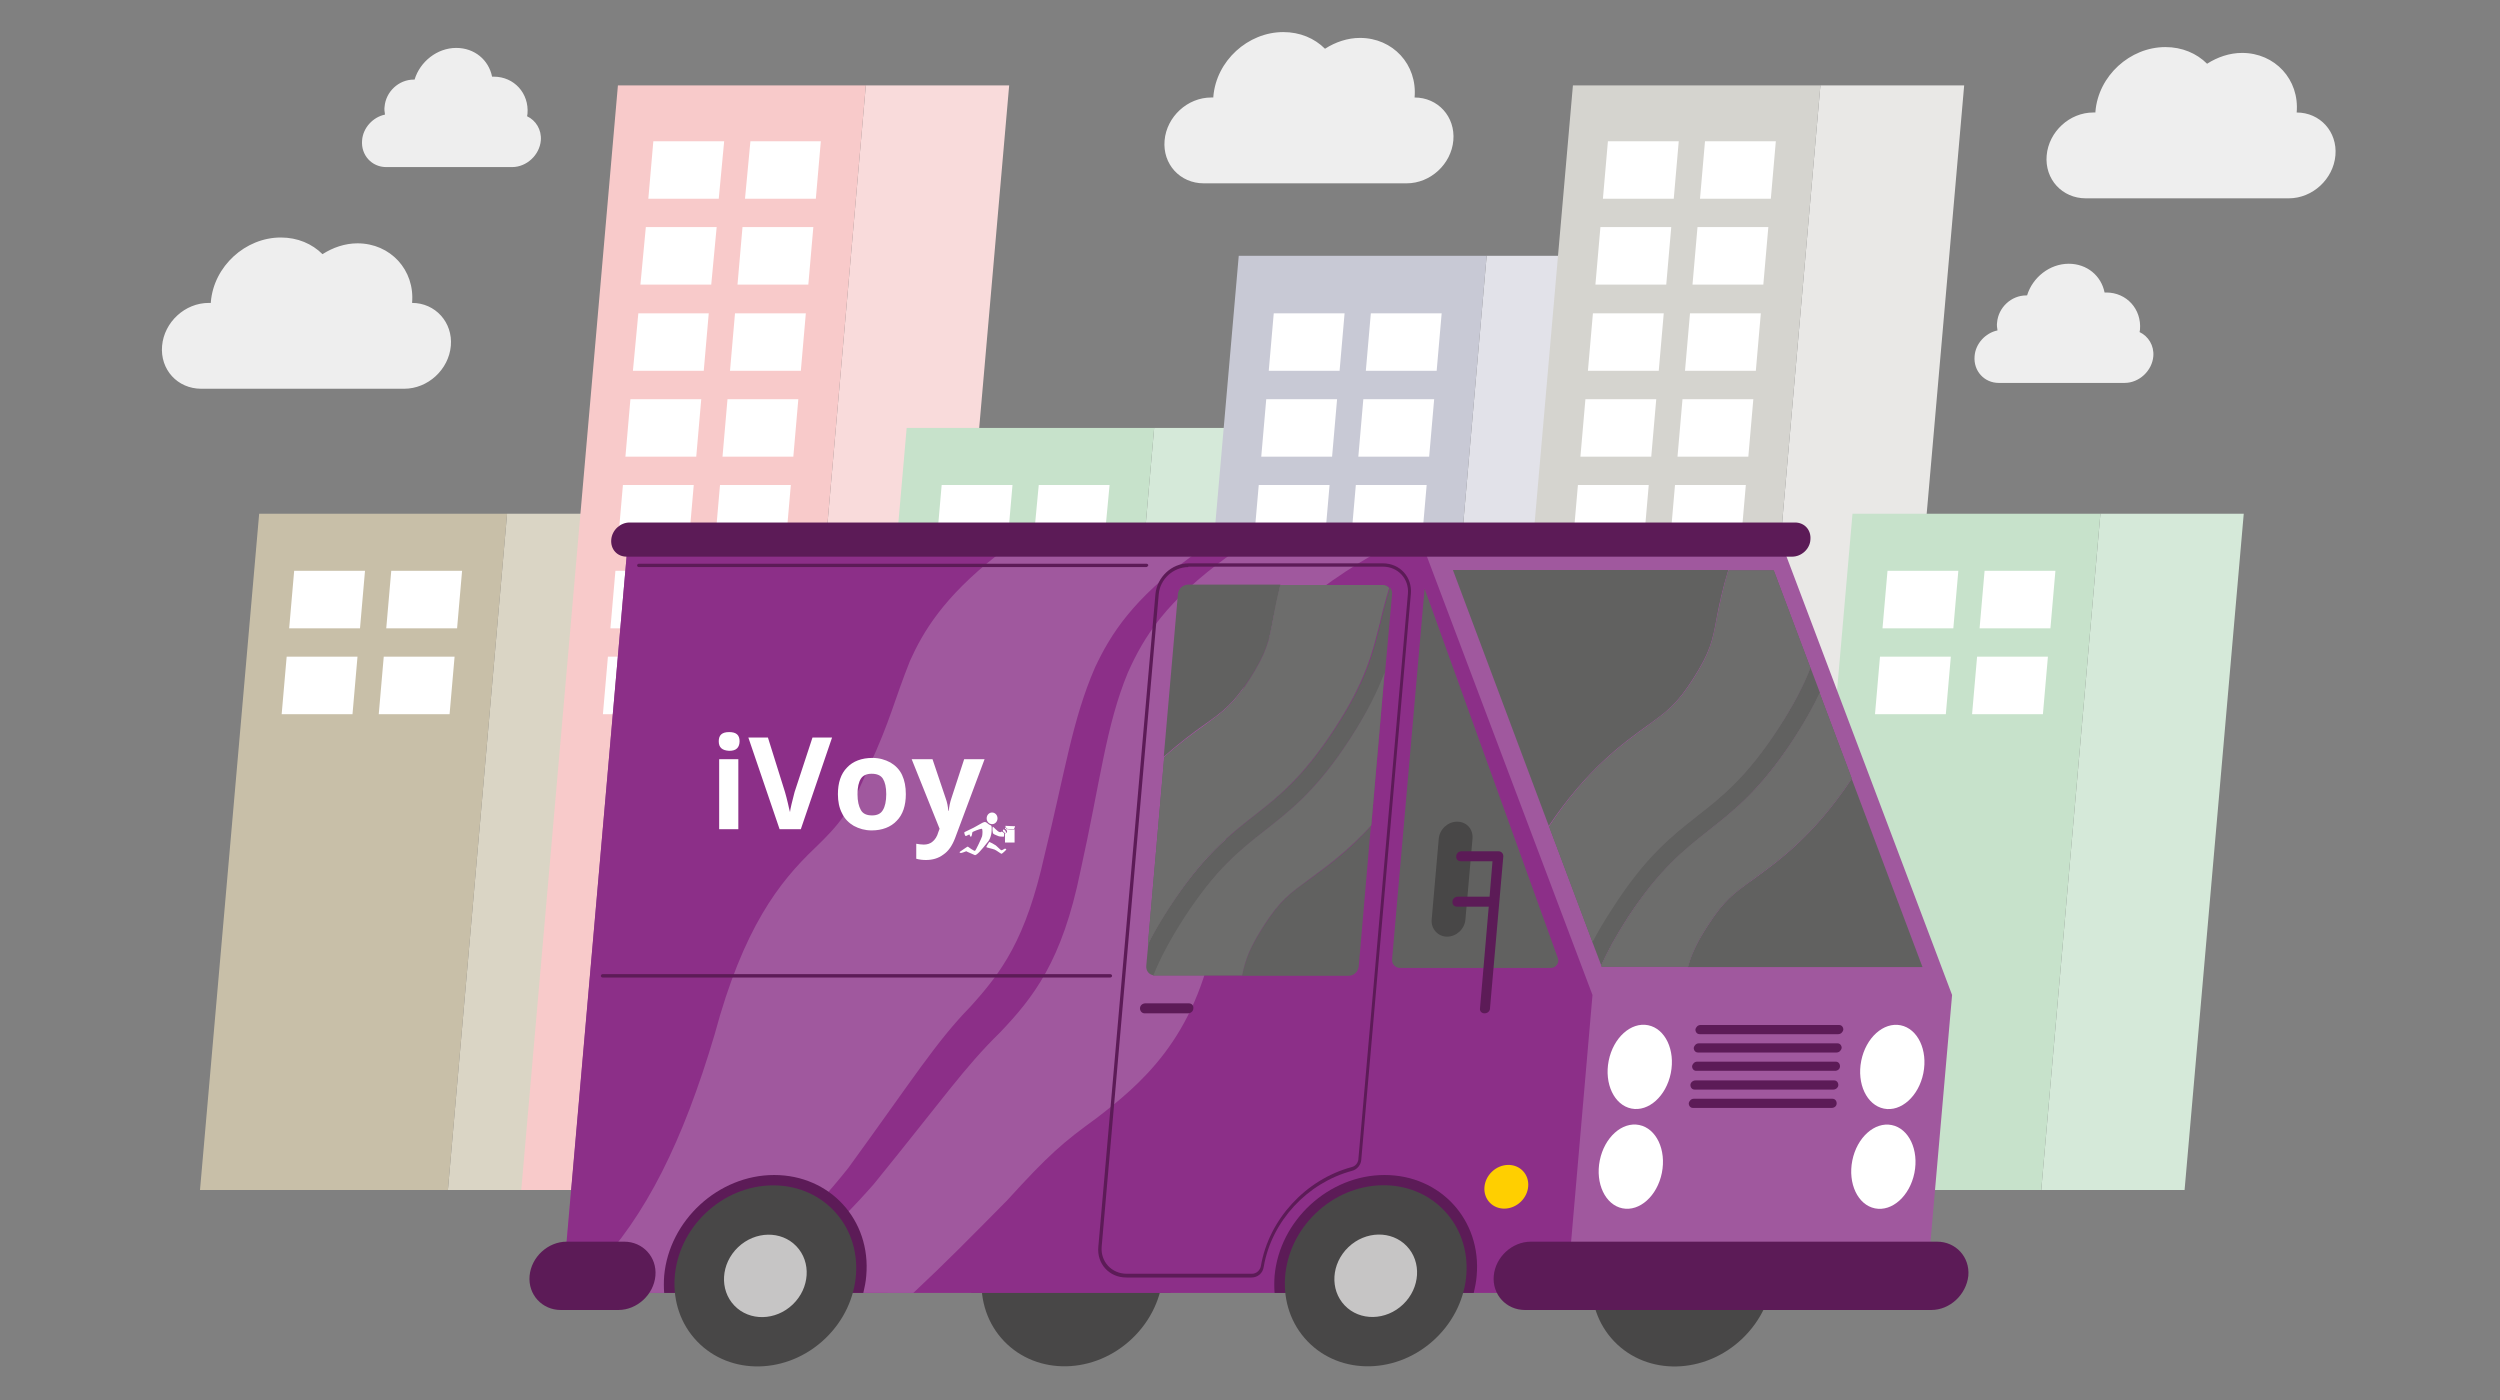
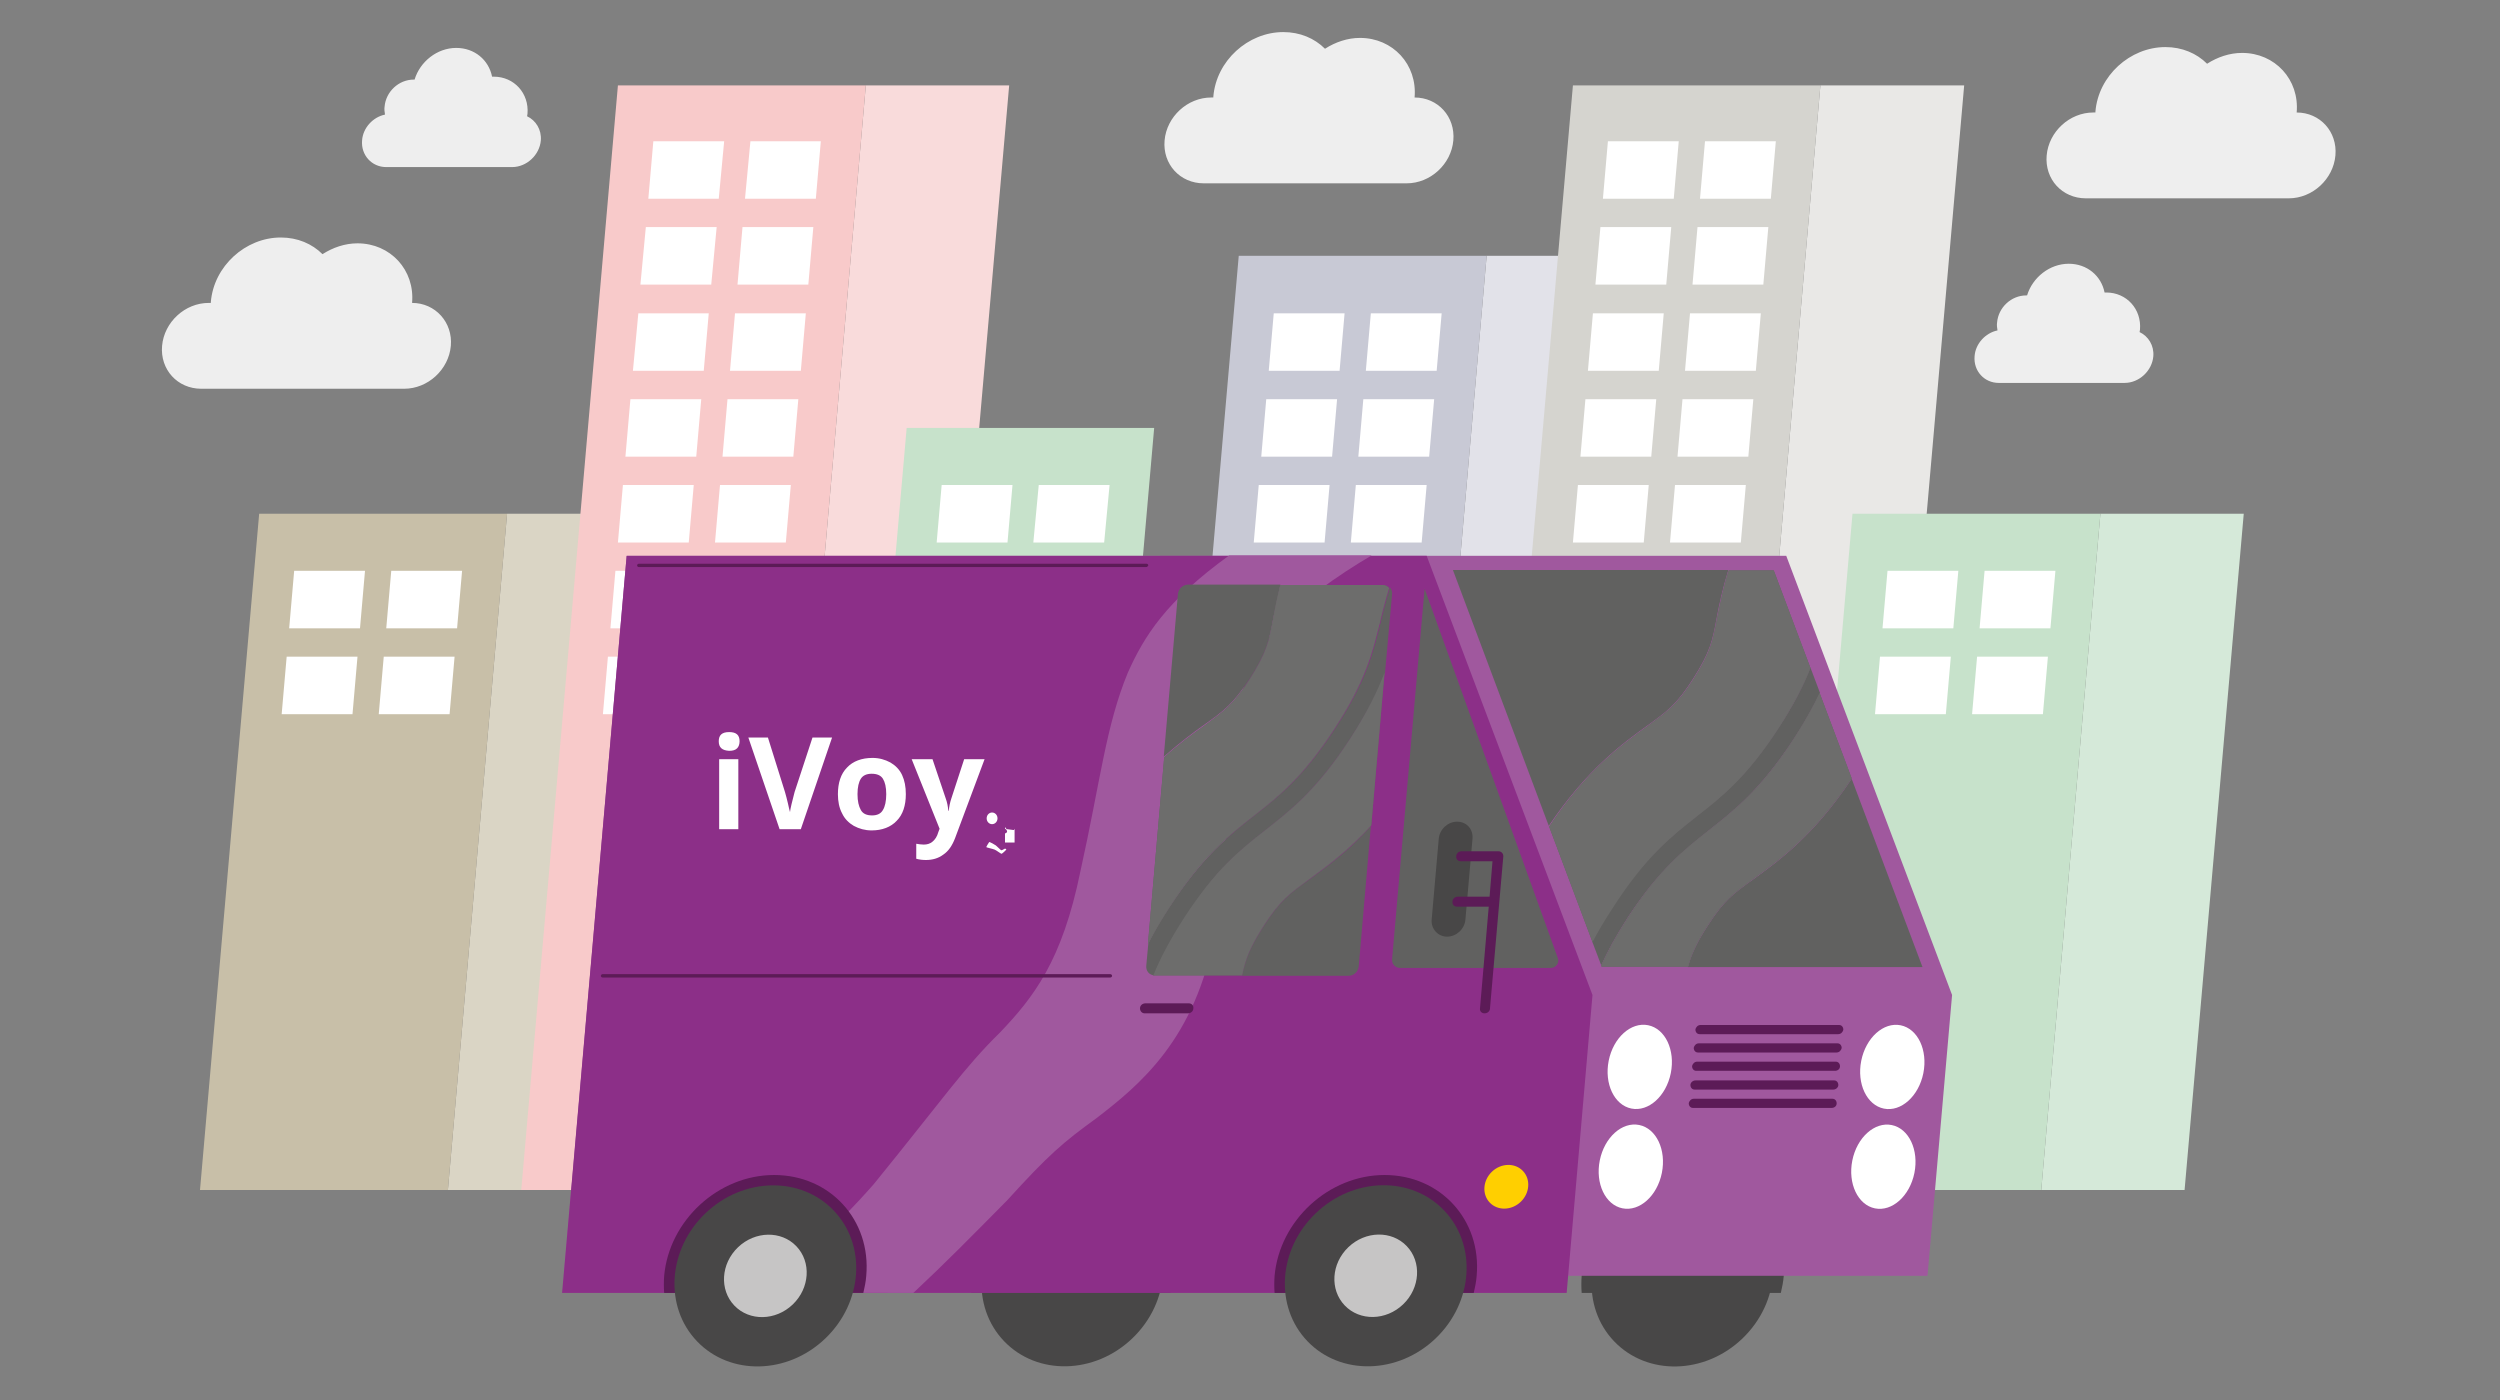
<svg xmlns="http://www.w3.org/2000/svg" version="1.1" id="Capa_1" x="0" y="0" viewBox="0 0 600 336" xml:space="preserve">
  <rect x="0" y="0" width="600" height="336" fill="#808080" stroke="none" />
  <style>
    .st2{fill:#fff}.st5{fill:#d5e9d9}.st6{fill:#c7e2cb}.st11{fill:#eee}.st12{fill:#484747}.st13{fill:#a0589e}.st16{fill:#616160}.st17{fill:#6d6d6c}.st18{fill:#5c1b57}.st19{fill:#c6c5c5}
  </style>
  <path fill="#dad5c5" d="M107.5 285.6h34.4l14.2-162.3h-34.4z" />
  <path fill="#c8bfa8" d="M48 285.6h59.5l14.2-162.3H62.2z" />
  <path class="st2" d="M92.7 150.8h17l1.2-13.8h-17zM69.4 150.8h17l1.2-13.8h-17zM90.9 171.4h17l1.2-13.8h-17zM67.6 171.4h17l1.2-13.8h-17z" />
  <g>
    <path fill="#f9dbdb" d="M184.6 285.6H219l23.2-265.1h-34.4z" />
    <path fill="#f8caca" d="M125.1 285.6h59.5l23.2-265.1h-59.5z" />
    <path class="st2" d="M175.2 89h17l1.2-13.8h-17zM151.9 89h17l1.2-13.8h-16.9zM173.4 109.6h17l1.2-13.8h-17zM150.1 109.6h17l1.2-13.8h-17zM171.6 130.2h17l1.2-13.8h-17zM148.3 130.2h17l1.2-13.8h-17zM178.8 47.7h17l1.2-13.8h-16.9zM155.6 47.7h16.9l1.3-13.8h-17zM177 68.3h17l1.2-13.8h-17zM153.7 68.3h17l1.3-13.8h-17zM169.8 150.8h17L188 137h-17zM146.5 150.8h17l1.2-13.8h-17zM168 171.4h17l1.2-13.8h-17zM144.7 171.4h17l1.2-13.8h-17z" />
  </g>
  <g>
-     <path class="st5" d="M261 285.6h34.5l16-182.9H277z" />
    <path class="st6" d="M201.6 285.6H261l16-182.9h-59.4z" />
    <path class="st2" d="M248 130.2h17l1.3-13.8h-17zM224.8 130.2h17l1.2-13.8h-17zM246.2 150.8h17l1.2-13.8h-16.9zM222.9 150.8h17l1.3-13.8h-17zM244.4 171.4h17l1.2-13.8h-17zM221.1 171.4h17l1.3-13.8h-17z" />
  </g>
  <g>
    <path fill="#e2e2e9" d="M337.2 285.6h34.4l19.6-224.2h-34.4z" />
    <path fill="#c8c9d5" d="M277.7 285.6h59.5l19.6-224.2h-59.5z" />
    <path class="st2" d="M327.8 89h17l1.2-13.8h-17zM304.5 89h17l1.2-13.8h-17zM326 109.6h17l1.2-13.8h-17zM302.7 109.6h17l1.2-13.8h-17zM324.2 130.2h17l1.2-13.8h-17zM300.9 130.2h17l1.2-13.8h-17zM322.4 150.8h17l1.2-13.8h-17zM299.1 150.8h17l1.2-13.8h-17zM320.6 171.4h17l1.2-13.8h-17zM297.3 171.4h17l1.2-13.8h-17z" />
  </g>
  <g>
    <path fill="#e9e8e6" d="M413.7 285.6h34.5l23.2-265.1h-34.5z" />
    <path fill="#d5d4cf" d="M354.3 285.6h59.4l23.2-265.1h-59.4z" />
    <path class="st2" d="M404.4 89h17l1.2-13.8h-17zM381.1 89h17l1.2-13.8h-17zM402.6 109.6h17l1.2-13.8h-17zM379.3 109.6h17l1.2-13.8h-17zM400.8 130.2h17l1.2-13.8h-17zM377.5 130.2h17l1.2-13.8h-17zM408 47.7h17l1.2-13.8h-17zM384.7 47.7h17l1.2-13.8h-17zM406.2 68.3h17l1.2-13.8h-17zM382.9 68.3h17l1.2-13.8h-17zM399 150.8h17l1.2-13.8h-17zM375.7 150.8h17l1.2-13.8h-17zM397.2 171.4h16.9l1.3-13.8h-17zM373.9 171.4h17l1.2-13.8h-17z" />
  </g>
  <g>
    <path class="st5" d="M489.9 285.6h34.4l14.2-162.3h-34.4z" />
    <path class="st6" d="M430.4 285.6h59.5l14.2-162.3h-59.5z" />
    <path class="st2" d="M475.1 150.8h17l1.2-13.8h-17zM451.8 150.8h17L470 137h-17zM473.3 171.4h17l1.2-13.8h-17zM450 171.4h17l1.2-13.8h-17z" />
  </g>
  <path class="st11" d="M339.5 23.4c.7-7.9-5.2-14.3-13.1-14.3-3 0-5.9 1-8.4 2.6-2.5-2.5-6-4-10-4-8.5 0-16.1 6.9-16.8 15.5v.2h-.5c-5.7 0-10.7 4.6-11.2 10.3-.5 5.7 3.7 10.3 9.4 10.3h48.7c5.7 0 10.7-4.6 11.2-10.3.5-5.7-3.7-10.3-9.3-10.3zM551.2 27c.7-7.9-5.2-14.3-13.1-14.3-3 0-5.9 1-8.4 2.6-2.5-2.5-6-4-10-4-8.5 0-16.1 6.9-16.8 15.5v.2h-.5c-5.7 0-10.7 4.6-11.2 10.3-.5 5.7 3.7 10.3 9.4 10.3h48.7c5.7 0 10.7-4.6 11.2-10.3.5-5.7-3.7-10.3-9.3-10.3zM98.9 72.7c.7-7.9-5.2-14.3-13.1-14.3-3 0-5.9 1-8.4 2.6-2.5-2.5-6-4-10-4-8.5 0-16.1 6.9-16.8 15.5v.2h-.5c-5.7 0-10.7 4.6-11.2 10.3-.5 5.7 3.7 10.3 9.4 10.3H97c5.7 0 10.7-4.6 11.2-10.3.5-5.6-3.7-10.3-9.3-10.3zM513.5 79.7c0-.2.1-.4.1-.6.4-4.9-3.2-8.9-8.1-8.9h-.4c-.8-4-4.2-6.9-8.6-6.9-4.6 0-8.7 3.3-10 7.6h-.2c-3.6 0-6.7 2.9-7 6.5-.1.6 0 1.3.1 1.9-2.9.6-5.3 3.2-5.5 6.2-.3 3.5 2.3 6.4 5.8 6.4h30.2c3.5 0 6.6-2.9 6.9-6.4.2-2.6-1.2-4.8-3.3-5.8zM126.5 27.9c0-.2.1-.4.1-.6.4-4.9-3.2-8.9-8.1-8.9h-.4c-.8-4-4.2-6.9-8.6-6.9-4.6 0-8.7 3.3-10 7.6h-.2c-3.6 0-6.7 2.9-7 6.5-.1.6 0 1.3.1 1.9-2.9.6-5.3 3.2-5.5 6.2-.3 3.5 2.3 6.4 5.8 6.4h30.2c3.5 0 6.6-2.9 6.9-6.4.2-2.6-1.2-4.8-3.3-5.8z" />
  <g>
    <path class="st12" d="M427.4 310.3c.3-1.3.6-2.7.7-4.1 1.2-13.4-8.7-24.2-22.1-24.2-13.4 0-25.2 10.9-26.4 24.2-.1 1.4-.1 2.8 0 4.1h47.8z" />
    <ellipse transform="rotate(-43.747 403.826 306.223)" class="st12" cx="403.8" cy="306.2" rx="22.7" ry="20.8" />
    <ellipse transform="rotate(-43.747 403.826 306.223)" class="st12" cx="403.8" cy="306.2" rx="10.3" ry="9.5" />
    <path class="st12" d="M280.9 310.3c.3-1.3.6-2.7.7-4.1 1.2-13.4-8.7-24.2-22.1-24.2-13.4 0-25.2 10.9-26.4 24.2-.1 1.4-.1 2.8 0 4.1h47.8z" />
    <ellipse transform="rotate(-43.747 257.367 306.225)" class="st12" cx="257.4" cy="306.2" rx="22.7" ry="20.8" />
    <ellipse transform="rotate(-43.747 257.367 306.225)" class="st12" cx="257.4" cy="306.2" rx="10.3" ry="9.5" />
    <path class="st13" d="M428.7 133.4l39.8 105.4-5.9 67.4H135.3l15.1-172.8z" />
    <path fill="#8c2f88" d="M342.4 133.4l39.8 105.4-6.2 71.5H134.9l15.5-176.9z" />
    <path class="st13" d="M219.2 310.3c8.1-7.6 12.9-12.5 22.5-22.2 10-11 13.4-13.9 21.4-19.7 10.4-8 23.9-19 28.5-44.7 4.2-25.6 2.4-43.6 6.2-56.6 2.9-9.5 4.8-14.3 18.6-25.3 4.6-3.5 8.9-6.2 12.8-8.5H295c-15.2 11-20.4 19.4-24.3 28.1-5.3 12.8-6.6 26.1-11.4 47.7-4.4 21.6-11.3 30.3-19.3 38.7-8.5 8.3-13.8 16.1-30.3 36.4-9.2 10.5-18.6 18.7-28 26 12.5.1 25 .1 37.5.1z" />
-     <path class="st13" d="M173.2 310.3c10.5-8.3 20.7-17.8 30.4-30 15.7-21.6 21.1-30.3 29.3-38.7 7.5-8.3 13.3-16.1 17.8-36.4 5-20.3 6.6-32.3 12.1-45 3.8-8.1 9.1-16.4 23.3-26.8h-47c-12.7 10-17.6 18.3-20.7 25.2-3.8 9.5-4.7 14.3-9.8 25.3-4.6 11-7.1 13.9-13.1 19.7-8.4 8-17.1 19-24 44.7-7.6 25.6-16.5 43.6-29 56.6-1.9 2-3.7 3.7-5.5 5.4h36.2z" />
    <ellipse transform="rotate(-43.747 361.54 284.79)" cx="361.5" cy="284.8" rx="5.5" ry="5" fill="#ffcf00" />
    <ellipse transform="rotate(-78.656 393.492 256.051)" class="st2" cx="393.5" cy="256.1" rx="10.2" ry="7.6" />
    <ellipse transform="rotate(-78.656 454.106 256.053)" class="st2" cx="454.1" cy="256.1" rx="10.2" ry="7.6" />
    <ellipse transform="rotate(-78.656 391.396 280)" class="st2" cx="391.4" cy="280" rx="10.2" ry="7.6" />
    <ellipse transform="rotate(-78.656 452.01 280.001)" class="st2" cx="452" cy="280" rx="10.2" ry="7.6" />
    <path class="st16" d="M373.9 230l-32-88.7-7.8 88.9c-.1 1.2.8 2.1 1.9 2.1h36.2c1.2 0 2.1-1.2 1.7-2.3zM410.1 199.3c6.1-4.8 12.4-9.7 20.5-22.1 2.7-4.1 4.6-7.7 6.2-10.9l-2.3-6.1c-1.6 4.1-3.9 8.8-7.8 14.7-7.6 11.6-13.3 16.1-19.3 20.8-6.1 4.8-12.4 9.7-20.5 22.1-1.9 3-3.5 5.7-4.8 8.1l2.2 5.8c1.5-3.4 3.6-7.2 6.5-11.7 7.6-11.5 13.3-15.9 19.3-20.7zM395.4 174.1c4.6-3.3 7-5 11-11.3 4-6.3 4.6-9 5.6-14.5.6-3.2 1.4-7 2.8-11.5h-66.1l23 61.4c9.2-13.6 17.6-19.7 23.7-24.1zM420.7 211.1c-4.6 3.3-7 5-11 11.3-2.7 4.2-3.8 6.8-4.6 9.7h56.3l-17-45.2c-9.1 13.7-17.5 19.7-23.7 24.2z" />
    <path class="st16" d="M430.6 177.2c-8 12.4-14.4 17.3-20.5 22.1-6 4.7-11.7 9.2-19.3 20.8-2.9 4.5-5 8.3-6.5 11.7l.1.2h20.7c.8-2.9 1.9-5.5 4.6-9.7 4-6.3 6.4-7.9 11-11.3 6.2-4.5 14.6-10.5 23.7-24.2l-7.7-20.5c-1.5 3.3-3.5 6.8-6.1 10.9z" />
    <path class="st17" d="M430.6 177.2c-8 12.4-14.4 17.3-20.5 22.1-6 4.7-11.7 9.2-19.3 20.8-2.9 4.5-5 8.3-6.5 11.7l.1.2h20.7c.8-2.9 1.9-5.5 4.6-9.7 4-6.3 6.4-7.9 11-11.3 6.2-4.5 14.6-10.5 23.7-24.2l-7.7-20.5c-1.5 3.3-3.5 6.8-6.1 10.9z" />
    <path class="st16" d="M407.4 195.8c6-4.7 11.7-9.2 19.3-20.8 3.8-5.9 6.2-10.6 7.8-14.7l-8.8-23.4h-10.8c-1.4 4.4-2.1 8.2-2.8 11.5-1 5.5-1.6 8.2-5.6 14.5-4 6.3-6.4 7.9-11 11.3-6.2 4.5-14.6 10.5-23.7 24.2l10.4 27.7c1.3-2.5 2.9-5.2 4.8-8.1 8-12.5 14.3-17.4 20.4-22.2z" />
    <path class="st17" d="M407.4 195.8c6-4.7 11.7-9.2 19.3-20.8 3.8-5.9 6.2-10.6 7.8-14.7l-8.8-23.4h-10.8c-1.4 4.4-2.1 8.2-2.8 11.5-1 5.5-1.6 8.2-5.6 14.5-4 6.3-6.4 7.9-11 11.3-6.2 4.5-14.6 10.5-23.7 24.2l10.4 27.7c1.3-2.5 2.9-5.2 4.8-8.1 8-12.5 14.3-17.4 20.4-22.2z" />
    <path class="st16" d="M303.6 199.3c6.1-4.8 12.4-9.7 20.5-22.1 4.1-6.3 6.6-11.3 8.3-15.7l1.7-18.9c.1-.6-.2-1.2-.5-1.6-.9 2.9-1.6 5.6-2.2 8.2-1.8 7.3-3.4 14.1-11 25.7s-13.3 16.1-19.3 20.8c-6.1 4.8-12.4 9.7-20.5 22.1-2.1 3.2-3.7 6-5 8.6l-.5 5.4c-.1 1.2.7 2.2 1.9 2.3 1.6-3.9 3.8-8.4 7.5-14 7.4-11.6 13.1-16 19.1-20.8zM314.2 211.1c-4.6 3.3-7 5-11 11.3-3.3 5.2-4.3 7.9-5.1 11.8h25.5c1.3 0 2.4-1 2.5-2.3l2.9-33.6c-5.5 6.1-10.7 9.8-14.8 12.8zM300 162.8c4-6.3 4.6-9 5.6-14.5.5-2.4 1-5 1.7-8h-22.1c-1.3 0-2.4 1-2.5 2.3l-3.4 39c3.6-3.2 6.8-5.6 9.6-7.6 4.7-3.3 7-5 11.1-11.2z" />
    <path class="st16" d="M324.1 177.2c-8 12.4-14.4 17.3-20.5 22.1-6 4.7-11.7 9.2-19.3 20.8-3.6 5.6-5.9 10-7.5 14h21.3c.8-3.9 1.8-6.6 5.1-11.8 4-6.3 6.4-7.9 11-11.3 4.1-3 9.2-6.7 14.9-12.9l3.2-36.7c-1.7 4.5-4.2 9.6-8.2 15.8z" />
    <path class="st17" d="M324.1 177.2c-8 12.4-14.4 17.3-20.5 22.1-6 4.7-11.7 9.2-19.3 20.8-3.6 5.6-5.9 10-7.5 14h21.3c.8-3.9 1.8-6.6 5.1-11.8 4-6.3 6.4-7.9 11-11.3 4.1-3 9.2-6.7 14.9-12.9l3.2-36.7c-1.7 4.5-4.2 9.6-8.2 15.8z" />
    <path class="st16" d="M300.9 195.8c6-4.7 11.7-9.2 19.3-20.8 7.6-11.6 9.2-18.5 11-25.7.6-2.6 1.3-5.3 2.2-8.2-.4-.4-.9-.7-1.6-.7h-24.5c-.8 3-1.3 5.6-1.7 8-1 5.5-1.6 8.2-5.6 14.5-4 6.3-6.4 7.9-11 11.3-2.8 2-6.1 4.4-9.6 7.6l-3.9 44.8c1.3-2.6 3-5.4 5-8.6 8-12.5 14.3-17.4 20.4-22.2z" />
    <path class="st17" d="M300.9 195.8c6-4.7 11.7-9.2 19.3-20.8 7.6-11.6 9.2-18.5 11-25.7.6-2.6 1.3-5.3 2.2-8.2-.4-.4-.9-.7-1.6-.7h-24.5c-.8 3-1.3 5.6-1.7 8-1 5.5-1.6 8.2-5.6 14.5-4 6.3-6.4 7.9-11 11.3-2.8 2-6.1 4.4-9.6 7.6l-3.9 44.8c1.3-2.6 3-5.4 5-8.6 8-12.5 14.3-17.4 20.4-22.2z" />
    <path class="st12" d="M343.6 220.7l1.7-19.4c.2-2.3 2.2-4.1 4.4-4.1 2.3 0 3.9 1.8 3.7 4.1l-1.7 19.4c-.2 2.3-2.2 4.1-4.4 4.1s-3.9-1.9-3.7-4.1z" />
    <g>
-       <path class="st18" d="M430.1 133.6H150.4c-2.3 0-3.9-1.8-3.7-4.1.2-2.3 2.2-4.1 4.4-4.1h279.7c2.3 0 3.9 1.8 3.7 4.1-.1 2.2-2.1 4.1-4.4 4.1zM463.5 314.4H366c-4.5 0-7.9-3.7-7.5-8.2.4-4.5 4.4-8.2 8.9-8.2h97.5c4.5 0 7.9 3.7 7.5 8.2-.5 4.5-4.4 8.2-8.9 8.2zM148.4 314.4h-13.8c-4.5 0-7.9-3.7-7.5-8.2.4-4.5 4.4-8.2 8.9-8.2h13.8c4.5 0 7.9 3.7 7.5 8.2-.4 4.5-4.4 8.2-8.9 8.2zM300.4 306.6h-30.1c-4.1 0-7.1-3.3-6.7-7.4l13.7-156.6c.4-4.1 3.9-7.4 8-7.4h46.6c4.1 0 7.1 3.3 6.7 7.4l-11.9 135.8c-.1 1.2-1 2.3-2.2 2.6-10.8 2.9-19.3 12.1-21.2 23-.2 1.6-1.5 2.6-2.9 2.6zm-15.2-170.5c-3.6 0-6.8 2.9-7.1 6.5l-13.7 156.6c-.3 3.6 2.4 6.5 6 6.5h30.1c1 0 1.9-.8 2.1-1.8 1.9-11.2 10.7-20.8 21.8-23.8.9-.2 1.5-1 1.6-1.8l11.9-135.8c.3-3.6-2.4-6.5-6-6.5h-46.7z" />
      <path class="st18" d="M274.7 243.2h10.4c.7 0 1.3-.5 1.3-1.2.1-.7-.4-1.2-1.1-1.2h-10.4c-.7 0-1.3.5-1.3 1.2s.5 1.2 1.1 1.2zM275.1 136.1H153.3c-.2 0-.4-.2-.4-.4s.2-.4.4-.4h121.9c.2 0 .4.2.4.4-.1.2-.3.4-.5.4zM266.5 234.6H144.6c-.2 0-.4-.2-.4-.4s.2-.4.4-.4h121.9c.2 0 .4.2.4.4s-.2.4-.4.4zM353.7 310.3c.3-1.3.6-2.7.7-4.1 1.2-13.4-8.7-24.2-22.1-24.2-13.4 0-25.2 10.9-26.4 24.2-.1 1.4-.1 2.8 0 4.1h47.8zM207.2 310.3c.3-1.3.6-2.7.7-4.1 1.2-13.4-8.7-24.2-22.1-24.2-13.4 0-25.2 10.9-26.4 24.2-.1 1.4-.1 2.8 0 4.1h47.8zM441.2 248.2h-33.3c-.6 0-1-.5-1-1.1.1-.6.6-1.1 1.2-1.1h33.3c.6 0 1 .5 1 1.1-.1.6-.6 1.1-1.2 1.1zM440.8 252.6h-33.3c-.6 0-1-.5-1-1.1.1-.6.6-1.1 1.2-1.1H441c.6 0 1 .5 1 1.1-.1.6-.6 1.1-1.2 1.1zM440.4 257h-33.3c-.6 0-1-.5-1-1.1.1-.6.6-1.1 1.2-1.1h33.3c.6 0 1 .5 1 1.1 0 .7-.6 1.1-1.2 1.1zM440 261.5h-33.3c-.6 0-1-.5-1-1.1s.6-1.1 1.2-1.1h33.3c.6 0 1 .5 1 1.1s-.6 1.1-1.2 1.1zM439.6 265.9h-33.3c-.6 0-1-.5-1-1.1.1-.6.6-1.1 1.2-1.1h33.3c.6 0 1 .5 1 1.1 0 .7-.6 1.1-1.2 1.1zM359.6 204.3h-8.8c-.7 0-1.3.5-1.3 1.2-.1.7.4 1.2 1.1 1.2h7.6l-.7 8.5h-7.6c-.7 0-1.3.5-1.3 1.2-.1.7.4 1.2 1.1 1.2h7.6l-2.1 24.4c-.1.7.4 1.2 1.1 1.2s1.3-.5 1.3-1.2l3.2-36.5c0-.7-.5-1.2-1.2-1.2z" />
    </g>
    <g>
      <ellipse transform="rotate(-43.747 330.17 306.224)" class="st12" cx="330.2" cy="306.2" rx="22.7" ry="20.8" />
      <ellipse transform="rotate(-43.747 330.17 306.224)" class="st19" cx="330.2" cy="306.2" rx="10.3" ry="9.5" />
    </g>
    <g>
      <ellipse transform="rotate(-43.747 183.71 306.227)" class="st12" cx="183.7" cy="306.2" rx="22.7" ry="20.8" />
      <ellipse transform="rotate(-43.747 183.71 306.227)" class="st19" cx="183.7" cy="306.2" rx="10.3" ry="9.5" />
    </g>
    <g>
      <path class="st2" d="M172.5 177.9c0-1.5.8-2.2 2.5-2.2s2.5.7 2.5 2.2c0 .7-.2 1.3-.6 1.7-.4.4-1 .6-1.9.6-1.7-.1-2.5-.8-2.5-2.3zm4.7 21.1h-4.6v-16.8h4.6V199zM195 177h4.7l-7.5 22h-5.1l-7.5-22h4.7l4.1 13.1c.2.8.5 1.7.7 2.7.2 1 .4 1.7.5 2.1.1-.9.5-2.5 1.1-4.8L195 177zM217.4 190.6c0 2.7-.7 4.9-2.2 6.4-1.4 1.5-3.5 2.3-6 2.3-1.6 0-3-.4-4.3-1.1-1.2-.7-2.2-1.7-2.8-3-.7-1.3-1-2.9-1-4.6 0-2.7.7-4.9 2.2-6.4 1.4-1.5 3.5-2.3 6.1-2.3 1.6 0 3 .4 4.3 1.1 1.2.7 2.2 1.7 2.8 3 .6 1.3.9 2.8.9 4.6zm-11.6 0c0 1.7.3 2.9.8 3.8.5.9 1.4 1.3 2.7 1.3 1.2 0 2.1-.4 2.6-1.3.5-.8.8-2.1.8-3.8 0-1.7-.3-2.9-.8-3.7-.5-.8-1.4-1.2-2.7-1.2-1.2 0-2.1.4-2.6 1.2s-.8 2-.8 3.7zM218.8 182.2h5l3.2 9.5c.3.8.5 1.8.6 2.9h.1c.1-1 .3-2 .6-2.9l3.1-9.5h4.9l-7.1 19c-.7 1.8-1.6 3.1-2.8 3.9-1.2.9-2.6 1.3-4.2 1.3-.8 0-1.6-.1-2.3-.3v-3.6c.6.1 1.2.2 1.8.2.8 0 1.5-.2 2.1-.7.6-.5 1.1-1.2 1.4-2.3l.3-.8-6.7-16.7z" />
      <g>
-         <path class="st2" d="M238 198.6c0-.6-.3-.5-.6-.7-.4-.2-.6-.7-1.2-.6-.4.1-1.3.7-1.9 1-.6.4-2.7 1.3-2.8 1.4-.2.1.1.8.2.9.1.2.7-.3.9-.3.2-.1.1.5.4.5.3 0 .3-1 .4-1.1.1-.1 1.8-.8 2.2-.8.3 0 .2 1.4.1 1.8-.1.4-1.5 3.4-1.7 3.5-.2.1-1.6-.9-1.7-1-.1-.1-1.1.7-1.6 1-.5.3-.5.4-.2.5.3.1 1.3-.4 1.4-.4.1.1 1.6.7 2 .9.4.3 1.8-1.4 2.9-2.8 1.3-1.3 1.2-3.2 1.2-3.8zM238.4 200.1c.2.2 1.1.5 1.3.6.3.1 1.1.1 1.2.1s.1-.7.1-.8c-.1-.1-.3-.3-.5-.4s-.2.2-.6.1c-.5-.1-1.5-1.3-1.6-1.3-.2.2-.1 1.5.1 1.7zM241.4 199.9c.1-.1 0-.3-.1-.5-.1-.1-.3-.4-.5-.3-.2.1-.1.4.1.6.2.2.4.3.5.2zM241.6 198.9s.1 0 0 0l1.6.2h.1l.3-.7v-.1l-2.3-.1s-.1 0 0 .1l.3.6z" />
        <path class="st2" d="M243.5 198.9l-.1.2c0 .1-.1.1-.2.1l-1.5-.2c-.1 0-.1 0-.2-.1l-.3-.4v.4c.1 0 .1.1.2.1l.1.1c.1.1.2.3.2.5 0 .1-.1.2-.2.3-.1 0-.1.1-.2.1h-.1v2.2h2.3v-3.3c.1 0 .1 0 0 0zM238.1 197.8c.7 0 1.3-.6 1.3-1.4 0-.8-.6-1.4-1.3-1.4-.7 0-1.3.6-1.3 1.4 0 .8.6 1.4 1.3 1.4zM241.1 203.7c-.2.1-.7.5-.9.3-.2-.2-1-.9-1.2-1.1-.1-.1-1.5-.9-1.6-.8-.2.3-.7 1.1-.7 1.2 0 .1 1.5.4 2 .6.5.2 1.6 1.1 1.7 1 .1 0 1.1-.9 1.1-1 .1 0-.1-.3-.4-.2z" />
      </g>
    </g>
  </g>
</svg>